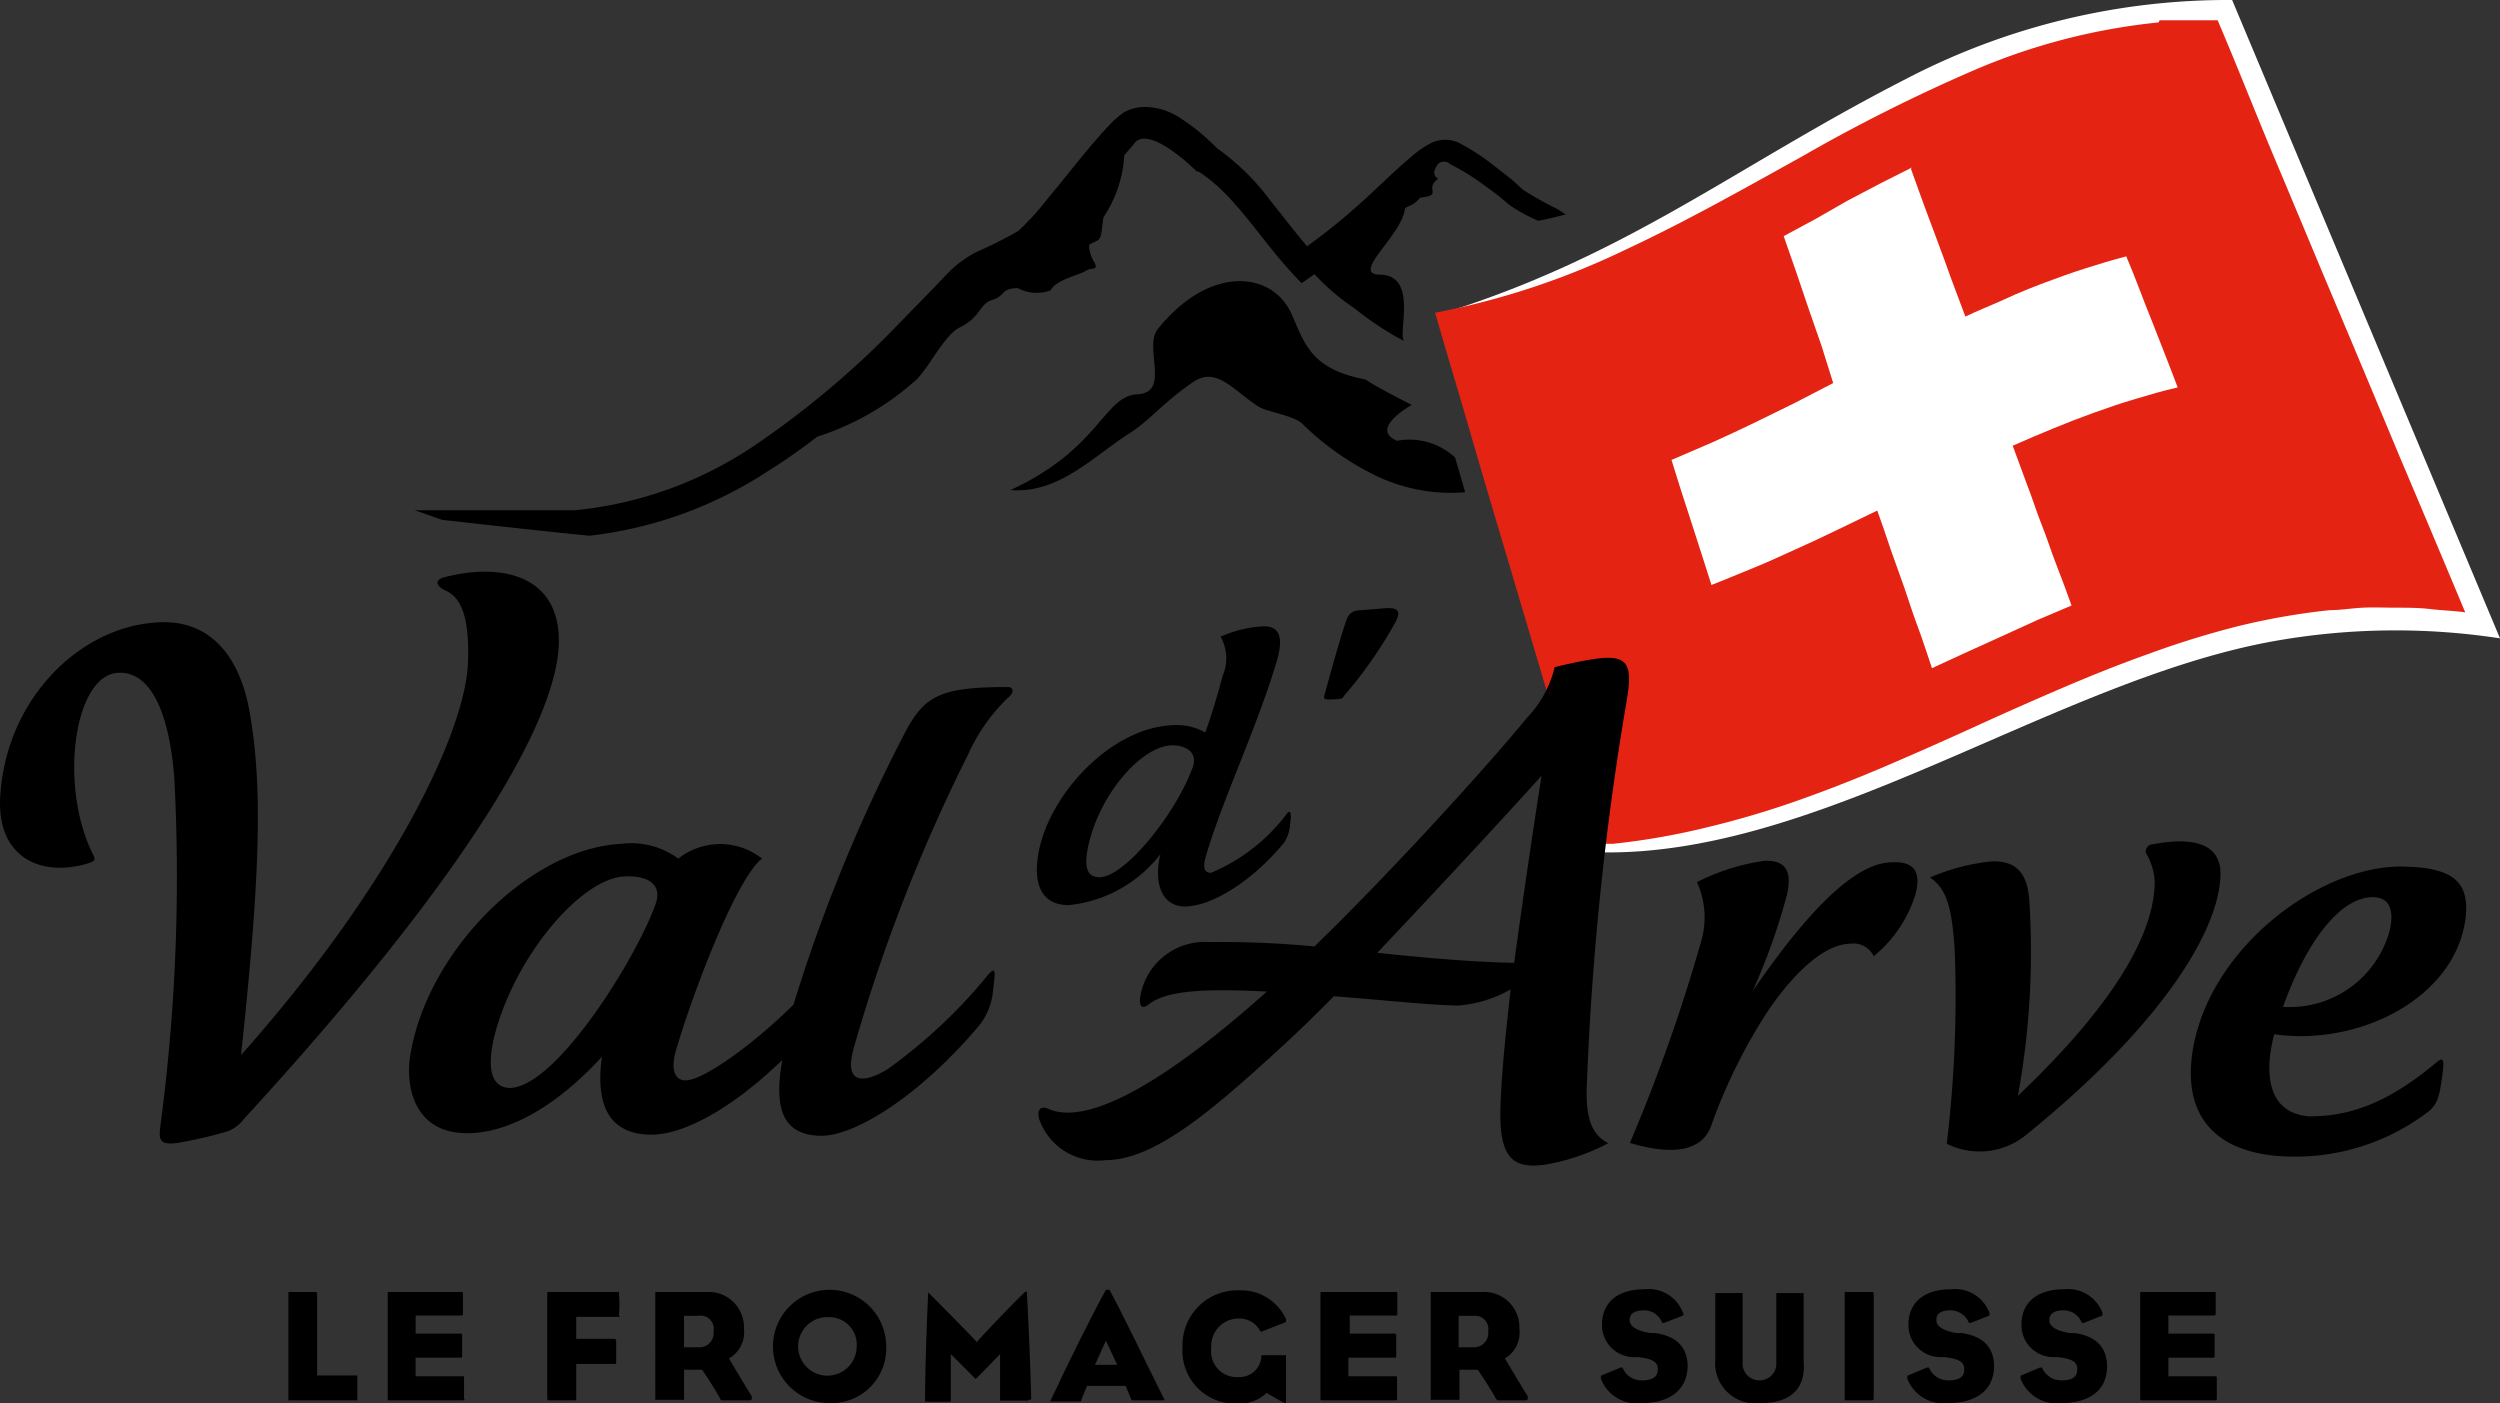
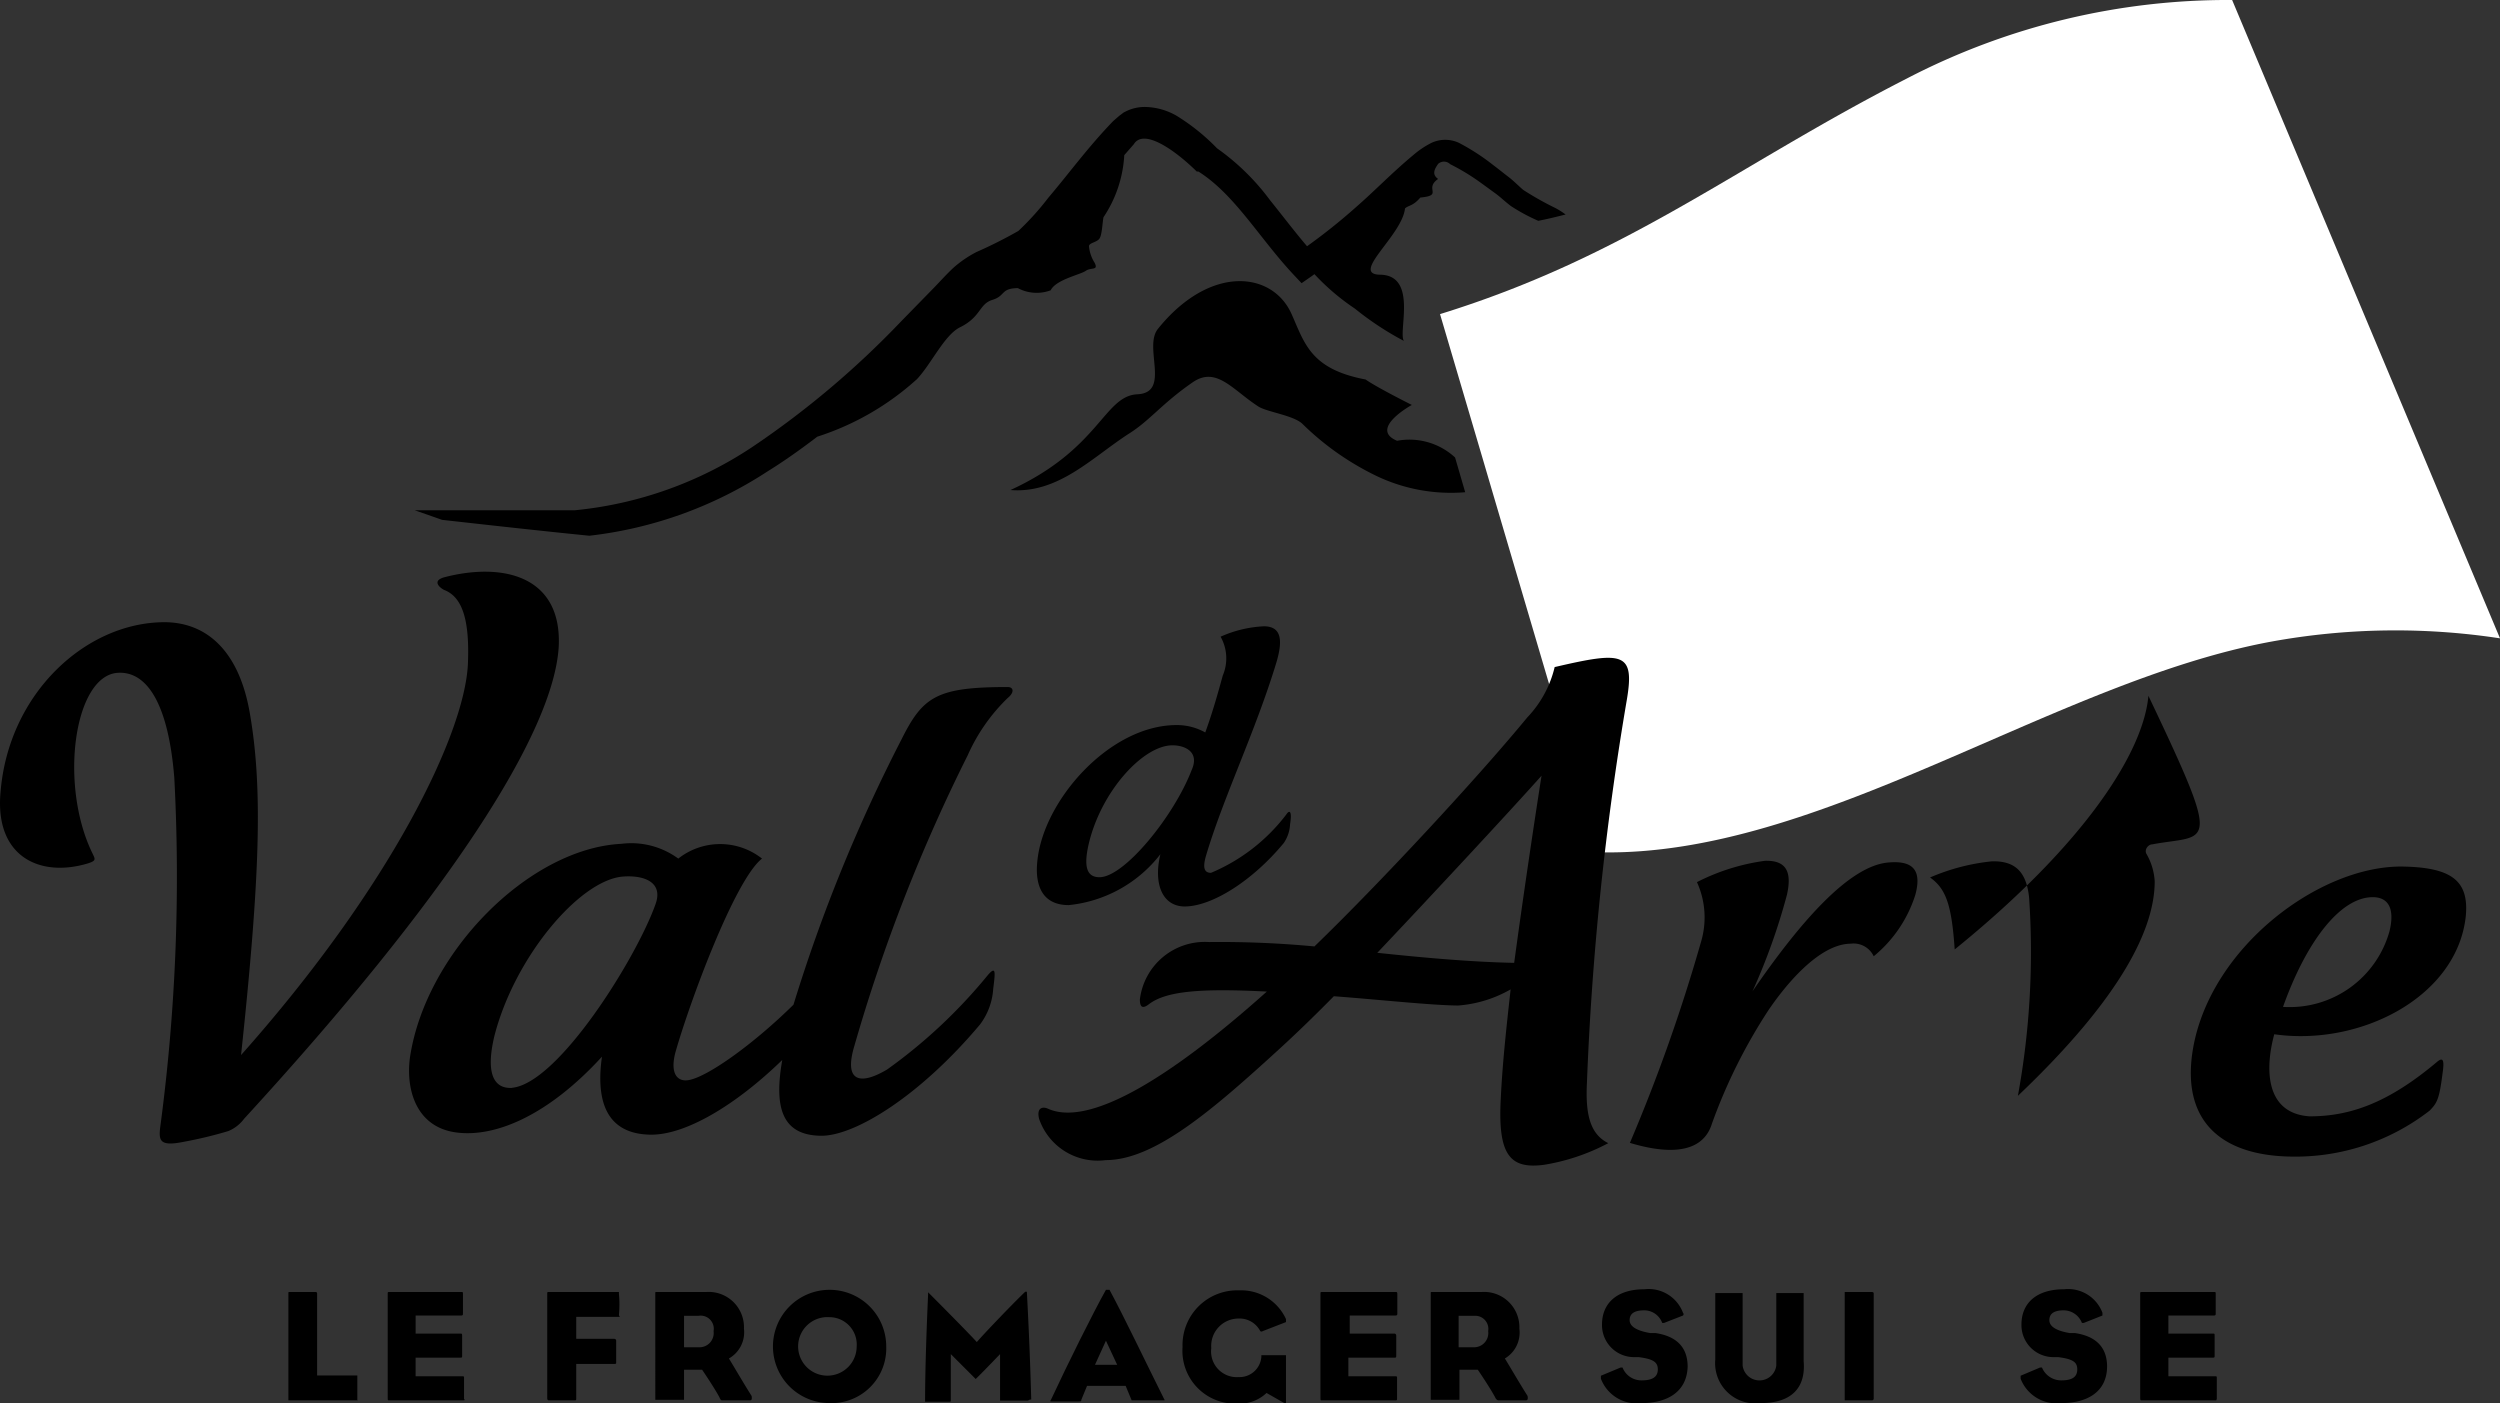
<svg xmlns="http://www.w3.org/2000/svg" viewBox="0 0 91.37 51.28">
  <rect x="0" y="0" width="91.37" height="51.28" fill="#333333" stroke="none" />
  <defs>
    <style>.cls-1{fill:#fff;}.cls-2{fill:#e42313;}</style>
  </defs>
  <g id="Calque_2" data-name="Calque 2">
    <g id="Calque_1-2" data-name="Calque 1">
      <path d="M56.84,7.6a11.11,11.11,0,0,1-1.17-.66c-.11-.09-.35-.33-.52-.46s-.38-.3-.58-.45a8,8,0,0,0-1.25-.81,1.19,1.19,0,0,0-1,0,3.27,3.27,0,0,0-.67.45c-.76.63-1.39,1.29-2.09,1.9A21.45,21.45,0,0,1,47.77,9c-.46-.54-.89-1.11-1.35-1.68a8.55,8.55,0,0,0-1.94-1.9A7.59,7.59,0,0,0,43,4.23a2.38,2.38,0,0,0-1.12-.32,1.54,1.54,0,0,0-.71.15l-.1.05-.16.12-.22.19c-.91.94-1.59,1.88-2.37,2.8a10.08,10.08,0,0,1-1.1,1.22,16.54,16.54,0,0,1-1.53.77,4.1,4.1,0,0,0-.87.6c-.27.26-.43.44-.65.67l-1.25,1.28a32.87,32.87,0,0,1-5.4,4.56A14.18,14.18,0,0,1,21,18.65H15.16l1,.35c1.79.2,3.58.4,5.38.58a15,15,0,0,0,6.51-2.35c.63-.39,1.23-.82,1.82-1.27a9.92,9.92,0,0,0,3.65-2.11c.53-.57,1-1.61,1.57-1.89.77-.38.69-.85,1.18-1s.29-.42.93-.43a1.46,1.46,0,0,0,1.2.08c.19-.39,1.08-.57,1.28-.71s.47,0,.33-.29A1.36,1.36,0,0,1,39.8,9c0-.13.3-.14.39-.29s.1-.57.14-.77a4.52,4.52,0,0,0,.76-2.27l.35-.4c.36-.59,1.51.22,2.3,1l0,0,.06,0c1.32.83,2.22,2.42,3.46,3.75l.31.33.36-.25.11-.08a8.36,8.36,0,0,0,1.48,1.26,11,11,0,0,0,1.79,1.18c-.22-.32.51-2.38-.85-2.42-1.15,0,.78-1.42.89-2.42.12-.12.29-.08.56-.4.86-.08.12-.31.65-.68-.26-.18-.1-.4,0-.55,0,0,0,0,0,0A.32.32,0,0,1,53,6a8,8,0,0,1,1.12.68l.55.4c.2.15.29.25.55.45a6.7,6.7,0,0,0,1,.54c.32-.06.64-.14,1-.23A2.71,2.71,0,0,0,56.84,7.6Z" />
      <path d="M13.06,51.18H10.59c-.05,0-.05,0-.05,0V47.27c0-.05,0-.05.05-.05h.95s.05,0,.05.05v3l1.47,0s0,0,0,.05v.85S13.11,51.18,13.06,51.18Z" />
      <path d="M16.9,51.18H14.23c-.06,0-.06,0-.06-.08V47.28c0-.05,0-.06.05-.06h2.64c.06,0,.06,0,.06.08V48c0,.05,0,.08-.06.08l-1.67,0v.66h1.64c.05,0,.06,0,.06.08v.72c0,.07,0,.08-.06.08H15.19v.68l1.71,0c.06,0,.06,0,.06.08v.75C17,51.17,17,51.18,16.9,51.18Z" />
      <path d="M22.62,48.13H21.06v.8l1.38,0s.08,0,.08.07c0,.24,0,.51,0,.79,0,.05,0,.06-.09.06H21.06V51.1c0,.07,0,.08-.06.08h-.95s-.05,0-.05-.08V47.3c0-.07,0-.08.05-.08h2.57s0,0,0,.06a4.17,4.17,0,0,1,0,.79C22.66,48.13,22.66,48.13,22.62,48.13Z" />
      <path d="M27.41,51.18h-1c-.05,0-.07,0-.12-.12-.2-.37-.63-1-.63-1H25v1.1s0,0-.05,0H24c-.05,0-.05,0-.05,0V47.27c0-.05,0-.05.05-.05h1.81a1.29,1.29,0,0,1,1.38,1.34,1.1,1.1,0,0,1-.55,1.09c.15.24.49.83.83,1.37C27.49,51.14,27.47,51.18,27.41,51.18Zm-1.88-3.09H25v1.15l.59,0a.52.52,0,0,0,.49-.59A.48.48,0,0,0,25.53,48.09Z" />
      <path d="M30.31,51.28a2.07,2.07,0,1,1,2.08-2.07A2,2,0,0,1,30.31,51.28Zm0-3.14a1.07,1.07,0,1,0,1,1.07A1,1,0,0,0,30.31,48.14Z" />
      <path d="M37.55,51.19H36.6s-.05,0-.05,0l0-1.7s-.65.68-.89.91a.05.05,0,0,1,0,0l0,0-.91-.91,0,1.66c0,.08,0,.08-.06.08h-.88s0,0,0,0c0-1.25.06-2.77.11-3.93,0,0,0-.07,0-.07a.06.06,0,0,1,0,0c.51.51,1.51,1.52,1.78,1.82.25-.29,1.22-1.31,1.77-1.84,0,0,0,0,.06,0s0,0,0,0c.08,1.53.12,2.53.16,3.94C37.59,51.15,37.6,51.19,37.55,51.19Z" />
      <path d="M42.52,51.18H41.43s-.06,0-.07,0l-.22-.53H39.73l-.21.51c0,.05,0,.06-.1.06h-1c-.05,0-.05,0,0-.08.6-1.29,1.53-3.16,2-4,0,0,0,0,.06,0s.07,0,.07,0c.54,1,1.36,2.72,2,4C42.58,51.18,42.57,51.18,42.52,51.18ZM40.42,49l-.4.88h.81Z" />
      <path d="M47,51.28l-.06,0-.65-.37a1.44,1.44,0,0,1-1.07.39,1.93,1.93,0,0,1-2-2.07,2,2,0,0,1,2.07-2.07A1.8,1.8,0,0,1,47,48.21c0,.06,0,.1,0,.11l-.85.33a.07.07,0,0,1-.09,0,.85.85,0,0,0-.79-.46,1,1,0,0,0-1,1.08.94.94,0,0,0,1,1.06.8.8,0,0,0,.83-.74s0-.06,0-.06H47s0,0,0,0v1.74S47,51.28,47,51.28Z" />
      <path d="M51,51.18H48.32c-.06,0-.06,0-.06-.08V47.28c0-.05,0-.06.05-.06H51c.06,0,.07,0,.07.08V48c0,.05,0,.08-.07.08l-1.67,0v.66h1.64s.06,0,.06.08v.72c0,.07,0,.08-.06.08H49.28v.68l1.71,0c.07,0,.07,0,.07.08v.75C51.06,51.17,51.05,51.18,51,51.18Z" />
      <path d="M55.76,51.18h-1s-.07,0-.12-.12c-.2-.37-.63-1-.63-1h-.67v1.1s0,0-.05,0h-.95c-.05,0-.05,0-.05,0V47.27c0-.05,0-.05.05-.05h1.81a1.29,1.29,0,0,1,1.38,1.34A1.1,1.1,0,0,1,55,49.65c.15.24.49.83.83,1.37C55.85,51.14,55.83,51.18,55.76,51.18Zm-1.87-3.09h-.58v1.15l.58,0a.52.52,0,0,0,.5-.59A.48.48,0,0,0,53.89,48.09Z" />
      <path d="M60,51.28a1.4,1.4,0,0,1-1.49-.89c0-.07,0-.09,0-.11l.72-.3s0,0,.07,0a.74.74,0,0,0,.7.47c.4,0,.59-.13.59-.4s-.17-.38-.7-.45l-.15,0a1.17,1.17,0,0,1-1.19-1.19c0-.76.52-1.29,1.55-1.29a1.34,1.34,0,0,1,1.41.86.07.07,0,0,1,0,.1l-.69.27s0,0-.07,0a.7.7,0,0,0-.65-.46c-.41,0-.54.15-.54.36s.22.38.75.47l.19,0c.75.11,1.18.5,1.18,1.23C61.65,50.89,60.91,51.28,60,51.28Z" />
      <path d="M64.35,51.28a1.47,1.47,0,0,1-1.66-1.59V47.26s0,0,0,0h1s0,0,0,.05v2.6a.62.62,0,0,0,1.23,0V47.26s0,0,0,0h1s0,0,0,0v2.49C66,50.69,65.51,51.28,64.35,51.28Z" />
      <path d="M68.42,51.18h-1s0,0,0,0V47.27c0-.05,0-.05,0-.05h1s.06,0,.06.05v3.86S68.47,51.18,68.42,51.18Z" />
-       <path d="M71.2,51.28a1.41,1.41,0,0,1-1.49-.89c0-.07,0-.09,0-.11l.72-.3c.06,0,.06,0,.07,0a.75.75,0,0,0,.71.47c.4,0,.58-.13.58-.4s-.17-.38-.71-.45l-.13,0a1.17,1.17,0,0,1-1.2-1.19c0-.76.52-1.29,1.56-1.29a1.34,1.34,0,0,1,1.4.86c0,.06,0,.09,0,.1l-.68.27s-.06,0-.07,0a.73.73,0,0,0-.66-.46c-.41,0-.53.15-.53.36s.21.38.74.47l.19,0c.75.11,1.18.5,1.18,1.23C72.86,50.89,72.12,51.28,71.2,51.28Z" />
      <path d="M75.34,51.28a1.41,1.41,0,0,1-1.49-.89c0-.07,0-.09,0-.11l.71-.3c.06,0,.06,0,.07,0a.76.76,0,0,0,.71.47c.4,0,.58-.13.58-.4s-.16-.38-.7-.45l-.14,0a1.17,1.17,0,0,1-1.2-1.19c0-.76.52-1.29,1.56-1.29a1.34,1.34,0,0,1,1.4.86c0,.06,0,.09,0,.1l-.68.27s-.06,0-.07,0a.72.72,0,0,0-.66-.46c-.4,0-.53.15-.53.36s.21.38.74.47l.19,0c.75.11,1.18.5,1.18,1.23C77,50.89,76.26,51.28,75.34,51.28Z" />
      <path d="M81,51.18H78.29c-.06,0-.07,0-.07-.08V47.28c0-.05,0-.06.06-.06h2.64c.06,0,.06,0,.06.08V48c0,.05,0,.08-.06.08l-1.67,0v.66h1.63c.06,0,.06,0,.06.08v.72c0,.07,0,.08-.06.08H79.25v.68l1.71,0c.06,0,.06,0,.06.08v.75C81,51.17,81,51.18,81,51.18Z" />
      <path d="M51.06,16.11c-1.05-.44.54-1.31.54-1.31s-1.28-.64-1.69-.93c-2-.38-2.22-1.3-2.7-2.38-.7-1.59-3-1.82-4.89.53-.54.67.48,2.33-.75,2.39s-1.37,2-4.64,3.5c1.76.14,3-1.21,4.36-2.08.74-.47,1.19-1.09,2.29-1.85.87-.61,1.46.26,2.4.87.31.21,1.33.33,1.64.66a10.14,10.14,0,0,0,2.74,1.91,6.32,6.32,0,0,0,3.19.57l-.37-1.27A2.46,2.46,0,0,0,51.06,16.11Z" />
      <path class="cls-1" d="M52.63,11.48,54.2,16.8l.37,1.26,3.86,13.09c8.08.19,16.58-6.22,24.58-7.7a25.28,25.28,0,0,1,8.36-.12L81.58,0A25.44,25.44,0,0,0,69.69,2.87C63.43,6.07,59.51,9.35,52.63,11.48Z" />
-       <path class="cls-2" d="M78.89.82a22.86,22.86,0,0,0-6.73,1.74,62.17,62.17,0,0,0-6.32,3.17C63.73,6.9,61.61,8.1,59.4,9.13a28.23,28.23,0,0,1-6.95,2.3c.44,1.52.9,3.05,1.35,4.6s.93,3.16,1.41,4.77l1.46,4.93c.49,1.69,1,3.39,1.51,5.11h.19l.19,0h.2l.19,0a25.77,25.77,0,0,0,3.51-.62,33.17,33.17,0,0,0,3.35-1c1.1-.39,2.18-.82,3.25-1.28s2.13-.93,3.18-1.41,2.09-.94,3.14-1.39,2.1-.87,3.17-1.25a32.52,32.52,0,0,1,3.23-1,25,25,0,0,1,3.37-.59c.4,0,.79-.07,1.2-.09s.81,0,1.22,0,.83,0,1.25.05.85.06,1.28.12q-1.21-2.89-2.41-5.72c-.77-1.85-1.54-3.69-2.3-5.49s-1.48-3.54-2.21-5.27S81.76,2.4,81.05.74c-.18,0-.37,0-.55,0H80l-.54,0-.53,0" />
      <path class="cls-1" d="M69.88,6.12l-1.17.59-1.18.62L66.36,8l-1.17.63.46,1.32.45,1.33.47,1.35L67,14l-1.45.75-1.47.72c-.49.24-1,.47-1.48.69l-1.51.65c.12.37.23.75.35,1.12s.25.76.37,1.14l.37,1.15c.12.38.25.77.37,1.16.52-.2,1-.41,1.55-.63s1-.44,1.52-.67,1-.46,1.5-.7l1.49-.72c.17.47.33.94.49,1.42l.51,1.43c.16.48.33,1,.5,1.45s.34,1,.5,1.46l1.28-.59,1.28-.58,1.27-.58,1.27-.54c-.18-.5-.36-1-.55-1.48s-.35-1-.54-1.47-.35-1-.53-1.45l-.53-1.44c.49-.22,1-.43,1.48-.63s1-.4,1.5-.58,1-.35,1.51-.5,1-.3,1.54-.42c-.15-.4-.31-.81-.47-1.22l-.47-1.2c-.16-.4-.32-.8-.47-1.2s-.31-.79-.47-1.17c-.5.13-1,.28-1.5.44s-1,.34-1.48.52-1,.39-1.45.6-1,.42-1.45.64l-.51-1.36c-.16-.46-.33-.91-.5-1.37s-.33-.89-.5-1.34l-.48-1.33" />
      <path d="M3.23,31.55c.3-.1.25-.15.14-.38-1.22-2.53-.65-6.49.94-6.58,1-.06,1.83,1,2.06,3.83a69,69,0,0,1-.5,12.67c-.08.58-.08.83.85.64a15.26,15.26,0,0,0,1.62-.39,1.36,1.36,0,0,0,.58-.45c7.47-8.14,11.31-14.1,11.5-17.25.13-2.6-2.05-3.1-4.19-2.54-.45.13-.16.38,0,.46.68.26.94,1.12.87,2.73-.13,2.52-2.77,8.06-8.29,14.27.7-6.55.79-9.74.33-12.44-.38-2.3-1.56-3.37-3.12-3.38-2.88,0-5.71,2.6-6,6.21C-.2,31.32,1.47,32.09,3.23,31.55Z" />
      <path d="M22,38.62c-.29,2.07.5,2.83,1.77,2.85s3.1-1.06,4.82-2.73c-.31,1.76,0,2.76,1.43,2.77,1.24,0,3.61-1.46,5.8-4.07a2.42,2.42,0,0,0,.48-1.3c.08-.63.1-.84-.19-.51a19.06,19.06,0,0,1-3.69,3.46c-1,.59-1.59.44-1.19-.88A61.74,61.74,0,0,1,35.37,27.6a6.67,6.67,0,0,1,1.46-2.09c.25-.2.22-.4,0-.4-2.6,0-3.1.35-3.88,1.91A58.94,58.94,0,0,0,29,36.72c-1.47,1.45-3.18,2.67-3.86,2.76-.36.05-.66-.21-.46-1,.51-1.81,2.17-6.32,3.17-7.1a2.47,2.47,0,0,0-3.06,0,2.9,2.9,0,0,0-2.08-.54c-3.39.17-7.17,4-7.73,7.83-.15,1.17.24,2.53,1.7,2.72S20.07,40.73,22,38.62Zm-3.27,1.14c-.78.05-.95-.69-.66-1.9.73-2.85,3.07-5.65,4.66-5.82.79-.07,1.52.19,1.23,1C23.27,35,20.38,39.65,18.68,39.76Z" />
      <path d="M69.05,31.52c-1.46.09-3.29,2.22-5,4.71a22.77,22.77,0,0,0,1.26-3.53c.18-.81,0-1.26-.8-1.24a7.74,7.74,0,0,0-2.49.78,3.12,3.12,0,0,1,.15,2.18,62.72,62.72,0,0,1-2.6,7.35c1.69.51,2.71.25,3-.71a19.78,19.78,0,0,1,2.07-4.15c.6-.88,1.83-2.41,3-2.42a.81.81,0,0,1,.84.46A4.76,4.76,0,0,0,70,32.71C70.24,31.83,69.94,31.45,69.05,31.52Z" />
-       <path d="M78.66,30.86c-.15,0-.3.2-.21.35a2.26,2.26,0,0,1,.3,1c0,1.69-1.16,4.19-5,7.84a29.21,29.21,0,0,0,.41-7.24c-.1-1-.56-1.35-1.36-1.33a7.62,7.62,0,0,0-2.26.59c.58.41.79,1,.9,2.63a44.75,44.75,0,0,1-.29,7.1,2.68,2.68,0,0,0,2.91-.33c4.77-3.86,6.9-7.22,7.08-9.27C81.26,31.19,80.73,30.47,78.66,30.86Z" />
+       <path d="M78.66,30.86c-.15,0-.3.2-.21.35a2.26,2.26,0,0,1,.3,1c0,1.69-1.16,4.19-5,7.84a29.21,29.21,0,0,0,.41-7.24c-.1-1-.56-1.35-1.36-1.33a7.62,7.62,0,0,0-2.26.59c.58.41.79,1,.9,2.63c4.77-3.86,6.9-7.22,7.08-9.27C81.26,31.19,80.73,30.47,78.66,30.86Z" />
      <path d="M89.27,39.23c.08-.53,0-.58-.19-.43-1.8,1.52-3.2,2-4.67,2-1.63-.11-1.63-1.75-1.29-3,3.15.45,6.69-1.37,7-4.32.12-1.29-.51-1.79-2.37-1.81-3,0-6.92,2.93-7.59,6.6-.48,2.68,1,3.95,3.53,4a8,8,0,0,0,5.11-1.68C89.07,40.31,89.15,40.18,89.27,39.23Zm-2.55-6.44c.55,0,.82.39.61,1.25a3.79,3.79,0,0,1-3.89,2.76C84.28,34.44,85.52,32.79,86.72,32.79Z" />
      <path d="M43.29,33.13c1,0,2.48-.93,3.63-2.32a1.33,1.33,0,0,0,.23-.69c.07-.43,0-.56-.14-.35a6.72,6.72,0,0,1-2.75,2.13c-.24,0-.31-.17-.19-.6.63-2.14,1.81-4.55,2.58-7.09.25-.84.17-1.32-.46-1.32a4.37,4.37,0,0,0-1.58.38,1.61,1.61,0,0,1,.08,1.42c-.16.58-.36,1.31-.64,2.08A2.11,2.11,0,0,0,43,26.5c-2.45,0-4.89,2.77-5.09,5-.09.91.22,1.58,1.15,1.58a4.85,4.85,0,0,0,3.35-1.86C42.15,32.3,42.48,33.12,43.29,33.13Zm-3.11-1.07c-.47,0-.57-.4-.4-1.17.44-1.95,2-3.66,3.08-3.65.43,0,1,.23.69.91C42.9,29.84,41.08,32.07,40.18,32.06Z" />
-       <path d="M50.62,22.23l-.85.07c-.37,0-.48.14-.57.39-.26.74-.77,2.63-.77,2.63-.07.23-.08.26.32.24s.31-.06.38-.14A15.73,15.73,0,0,0,51,22.74C51.2,22.36,51.13,22.19,50.62,22.23Z" />
      <path d="M58,39.56a107.71,107.71,0,0,1,1.46-14c.29-1.73-.15-1.76-2.64-1.18a4,4,0,0,1-1,1.84c-1.82,2.21-5.33,6-7.78,8.37a36.73,36.73,0,0,0-3.85-.16,2.39,2.39,0,0,0-2.53,2.1c0,.31.12.33.32.18.64-.5,1.95-.59,4.32-.47-3.61,3.23-6.52,4.95-8,4.28-.23-.1-.42,0-.32.38a2.26,2.26,0,0,0,2.43,1.5c1.79,0,3.91-1.83,6.4-4.11.6-.55,1.25-1.18,1.94-1.88,1.83.14,3.55.33,4.54.34a4.54,4.54,0,0,0,1.92-.59c-.15,1.36-.3,2.7-.36,4-.11,2.05.33,2.58,1.59,2.41a7.59,7.59,0,0,0,2.34-.79C58.11,41.45,57.94,40.72,58,39.56Zm-7.66-4.74c1.8-1.9,4.88-5.21,6-6.47-.3,1.92-.69,4.55-1,6.84C53.78,35.16,52,35,50.31,34.82Z" />
    </g>
  </g>
</svg>